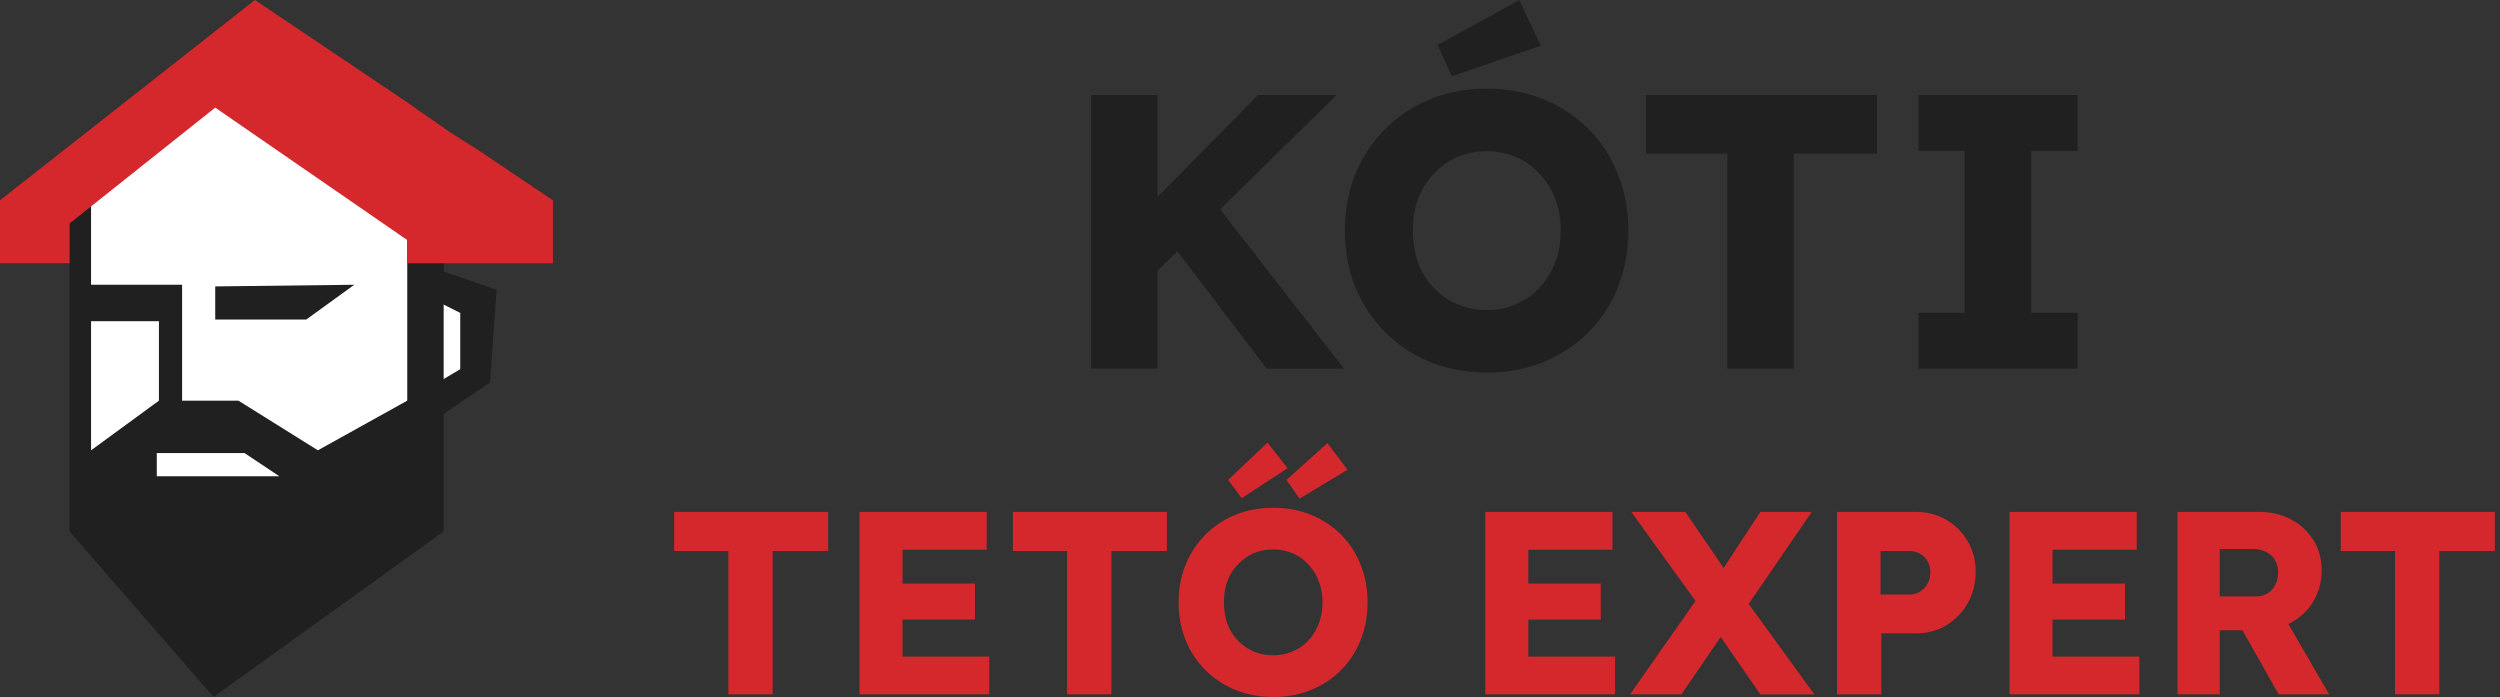
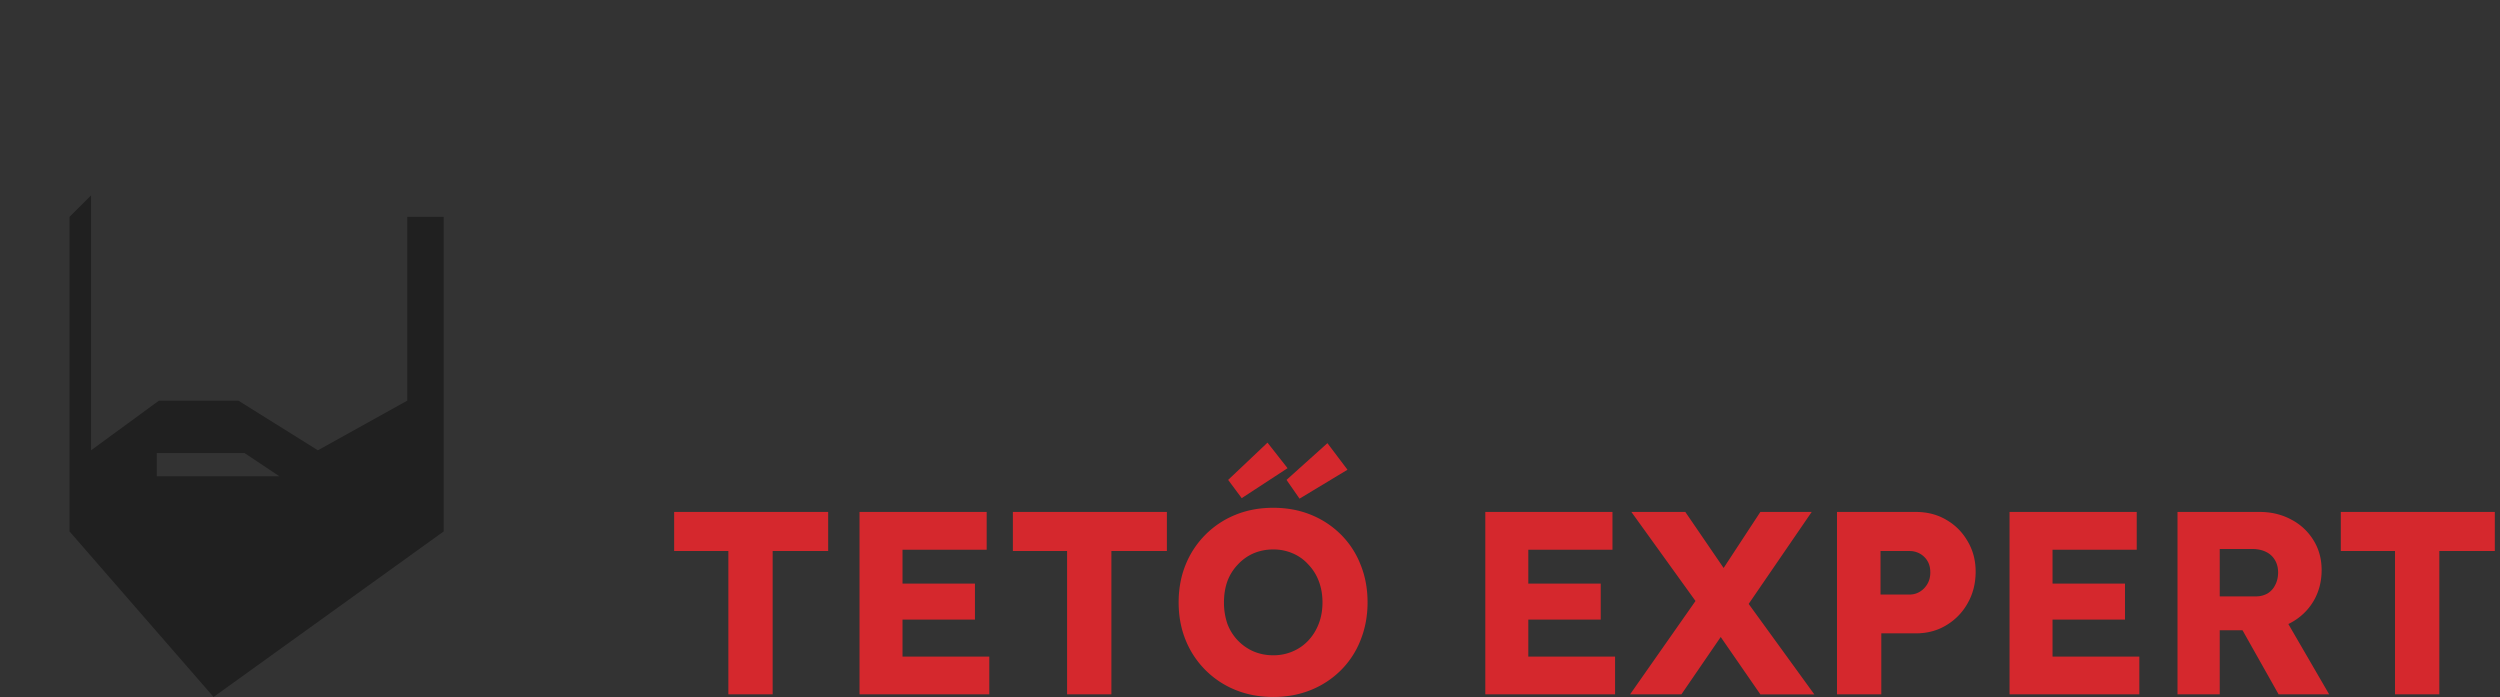
<svg xmlns="http://www.w3.org/2000/svg" width="165" height="46" fill="none">
  <rect width="100%" height="100%" fill="#333333" stroke="none" />
-   <path d="M5.363 34.422V13.111l8.497-7.591 14.556 9.402v4.109l3.343.697-.418 4.945-2.925 1.811v7.939H5.363z" fill="#fff" />
  <g fill="#202020">
-     <path d="M26.879 26.442l.656 1.639 1.748-.765 3.059-2.076.437-6.119-3.496-1.202V16.28h-1.311v3.169l2.404 1.202v3.715l-3.496 2.076zm-14.861-7.648H5.681v2.404h4.808v6.119h1.53v-8.522zm2.187 2.294v-2.185l9.178-.109-3.169 2.294h-6.01z" />
    <path d="M6.01 29.72l4.48-3.277h5.245l5.244 3.277 5.9-3.277V14.313h2.403v20.761L14.095 46 4.589 35.074V14.313l1.421-1.42V29.72zm4.338.183v1.529h8.086l-2.295-1.529h-5.791z" />
  </g>
-   <path d="M0 17.373h4.589v-2.622l9.615-7.648 12.674 8.741v1.53h9.615v-4.152l-4.917-3.305-1.858-1.175-3.059-2.131L16.827 0 0 13.221v4.152z" fill="#d5282d" />
-   <path d="M75.212 19.04l-1.135-3.689 8.952-9.081h5.186L75.212 19.04zm-3.199 5.289V6.269h4.386v18.059h-4.386zm11.584 0l-6.708-8.823 2.967-2.554 8.849 11.378h-5.108zm14.56.258c-1.376 0-2.632-.232-3.767-.697a8.94 8.94 0 0 1-4.928-4.928c-.465-1.135-.697-2.382-.697-3.741s.232-2.606.697-3.741a8.94 8.94 0 0 1 4.928-4.928c1.135-.465 2.382-.697 3.741-.697s2.605.232 3.741.697a8.92 8.92 0 0 1 2.966 1.961c.843.843 1.488 1.832 1.935 2.967.465 1.135.697 2.382.697 3.741 0 1.342-.232 2.589-.697 3.741a8.6 8.6 0 0 1-1.935 2.967c-.842.843-1.831 1.496-2.966 1.961s-2.374.697-3.716.697zm-.026-4.128c.705 0 1.35-.129 1.935-.387.602-.258 1.118-.619 1.548-1.084.447-.482.791-1.04 1.032-1.677s.361-1.333.361-2.09a5.88 5.88 0 0 0-.361-2.09 4.8 4.8 0 0 0-1.032-1.651 4.34 4.34 0 0 0-1.548-1.109c-.585-.258-1.23-.387-1.935-.387s-1.359.129-1.961.387a4.67 4.67 0 0 0-1.548 1.109c-.447.464-.791 1.015-1.032 1.651-.224.636-.335 1.333-.335 2.09s.112 1.462.335 2.116c.241.636.585 1.187 1.032 1.651a4.85 4.85 0 0 0 1.548 1.084c.602.258 1.256.387 1.961.387zM95.835 5.031l-.955-2.064L100.272 0l1.419 3.019-5.856 2.012zm18.169 19.298v-14.19h-5.367v-3.87h15.248v3.87h-5.496v14.19h-4.385zm12.622 0V20.64h3.045V9.959h-3.045v-3.69h10.501v3.689h-3.07v10.681h3.07v3.689h-10.501z" fill="#202020" />
  <path d="M48.072 45.828v-9.46h-3.578v-2.58h10.165v2.58h-3.664v9.46h-2.924zm8.656 0v-12.04h8.393v2.494h-5.555v7.052h5.727v2.494h-8.565zm1.376-4.936v-2.374h6.243v2.374h-6.243zm12.324 4.936v-9.46H66.85v-2.58h10.165v2.58h-3.663v9.46h-2.924zM84.05 46c-.917 0-1.754-.155-2.511-.464a5.94 5.94 0 0 1-3.285-3.285c-.309-.757-.464-1.588-.464-2.494s.155-1.737.464-2.494a5.94 5.94 0 0 1 3.285-3.285c.757-.309 1.588-.464 2.494-.464s1.737.155 2.494.464a5.94 5.94 0 0 1 1.978 1.307 5.74 5.74 0 0 1 1.29 1.978c.31.757.464 1.588.464 2.494 0 .894-.155 1.726-.464 2.494a5.74 5.74 0 0 1-1.29 1.978 5.94 5.94 0 0 1-1.978 1.307c-.757.309-1.583.464-2.477.464zm-.017-2.752a3.16 3.16 0 0 0 1.29-.258 3.01 3.01 0 0 0 1.032-.722c.298-.321.527-.694.688-1.118s.241-.889.241-1.393-.08-.969-.241-1.393a3.2 3.2 0 0 0-.688-1.101 2.9 2.9 0 0 0-1.032-.74 3.16 3.16 0 0 0-1.29-.258 3.28 3.28 0 0 0-1.307.258 3.11 3.11 0 0 0-1.032.74 3.2 3.2 0 0 0-.688 1.101c-.149.424-.224.889-.224 1.393a4.33 4.33 0 0 0 .224 1.41 3.2 3.2 0 0 0 .688 1.101 3.23 3.23 0 0 0 1.032.722 3.28 3.28 0 0 0 1.307.258zm-2.081-10.371l-.894-1.204 2.597-2.459 1.324 1.686-3.027 1.978zm3.818.034l-.86-1.238 2.7-2.425 1.324 1.754-3.165 1.909zm12.26 12.917v-12.04h8.393v2.494h-5.555v7.052h5.727v2.494H98.03zm1.376-4.936v-2.374h6.243v2.374h-6.243zm16.778 4.936l-3.732-5.401-4.781-6.639h3.56l3.646 5.332 4.868 6.708h-3.561zm-8.599 0l4.592-6.553 2.356 1.359-3.56 5.194h-3.388zm7.567-5.59l-2.339-1.307 3.371-5.143h3.389l-4.421 6.45zm6.09 5.59v-12.04h5.195c.756 0 1.427.172 2.012.516.596.344 1.066.814 1.41 1.41.356.596.534 1.267.534 2.012 0 .78-.178 1.479-.534 2.098a3.88 3.88 0 0 1-1.41 1.445c-.585.355-1.256.533-2.012.533h-2.271v4.025h-2.924zm2.873-6.587h1.909c.252 0 .481-.063.688-.189s.372-.298.499-.516.189-.47.189-.757c0-.298-.063-.55-.189-.757a1.35 1.35 0 0 0-.499-.482 1.39 1.39 0 0 0-.688-.172h-1.909v2.872zm8.515 6.587v-12.04h8.394v2.494h-5.556v7.052h5.728v2.494h-8.566zm1.376-4.936v-2.374h6.244v2.374h-6.244zm9.71 4.936v-12.04h5.418c.768 0 1.462.166 2.081.499a3.72 3.72 0 0 1 1.479 1.376c.356.573.533 1.227.533 1.961 0 .757-.177 1.439-.533 2.047a3.84 3.84 0 0 1-1.462 1.41c-.619.344-1.319.516-2.098.516h-2.632v4.231h-2.786zm6.673 0l-3.061-5.435 2.993-.43 3.405 5.865h-3.337zm-3.887-6.467h2.374a1.52 1.52 0 0 0 .774-.189c.229-.138.401-.327.516-.568.126-.241.189-.516.189-.825s-.069-.579-.206-.808a1.34 1.34 0 0 0-.602-.55c-.253-.126-.562-.189-.929-.189h-2.116v3.13zm11.569 6.467v-9.46h-3.578v-2.58h10.165v2.58h-3.663v9.46h-2.924z" fill="#d5282d" />
</svg>